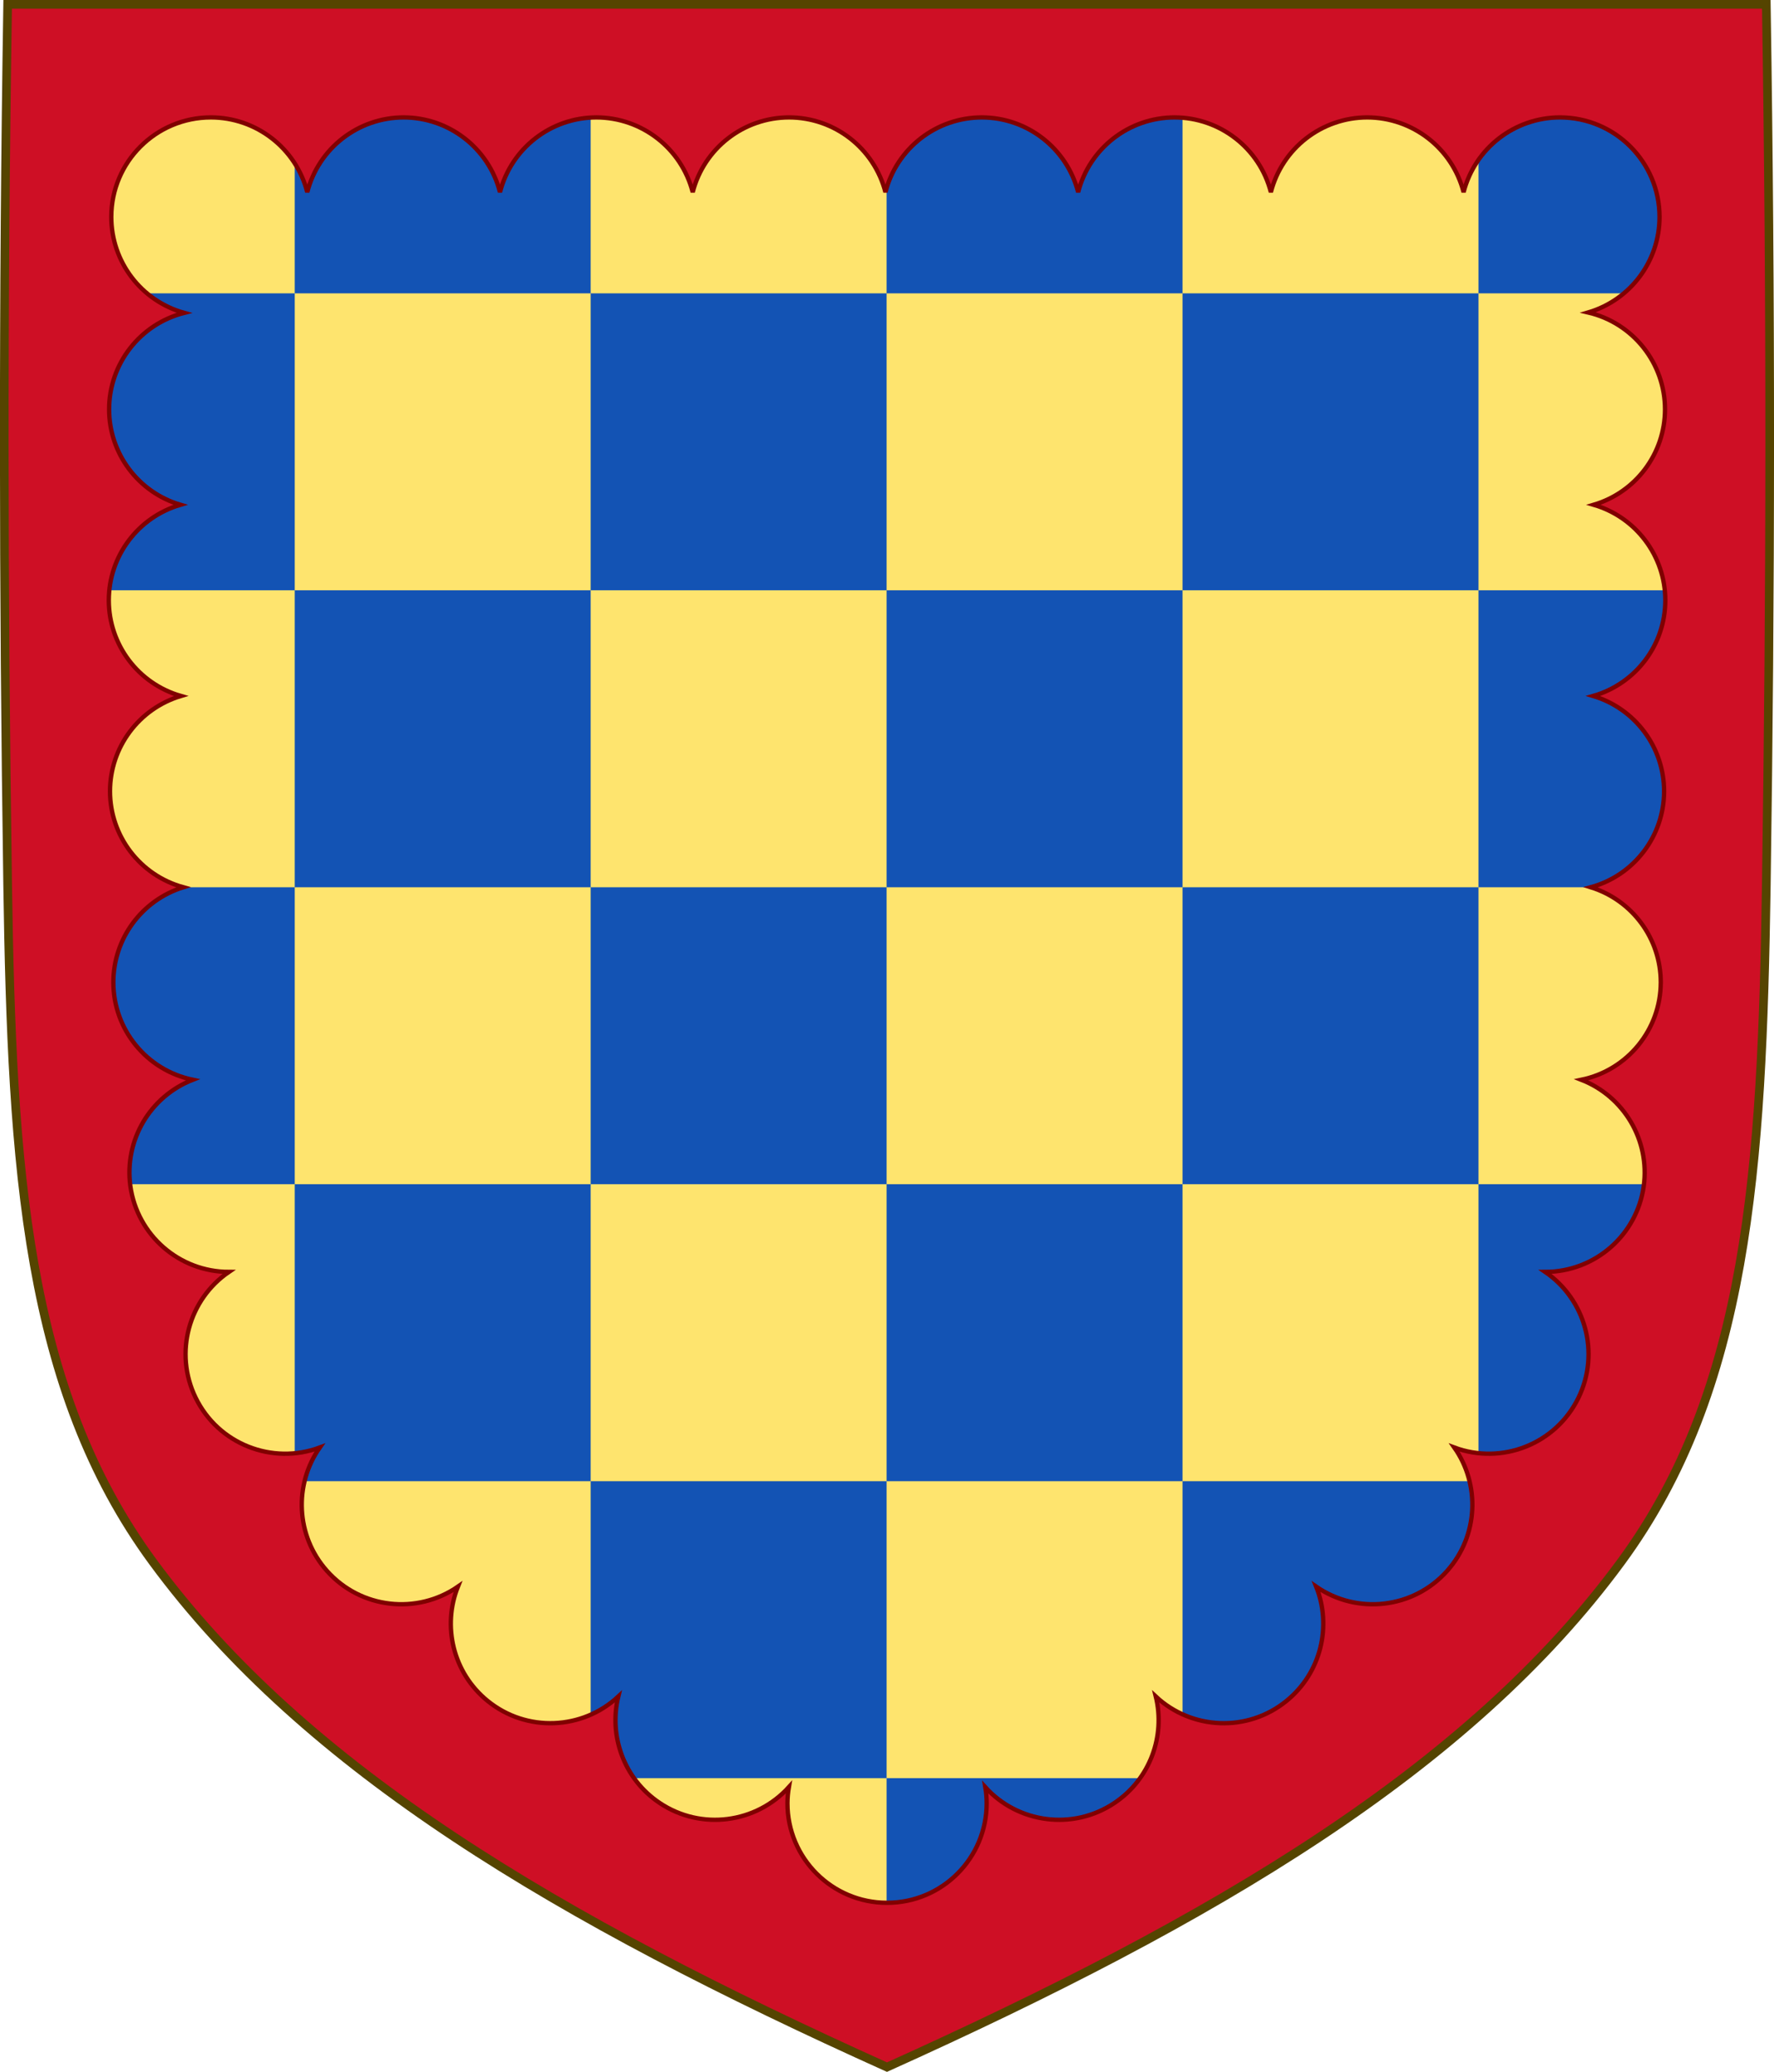
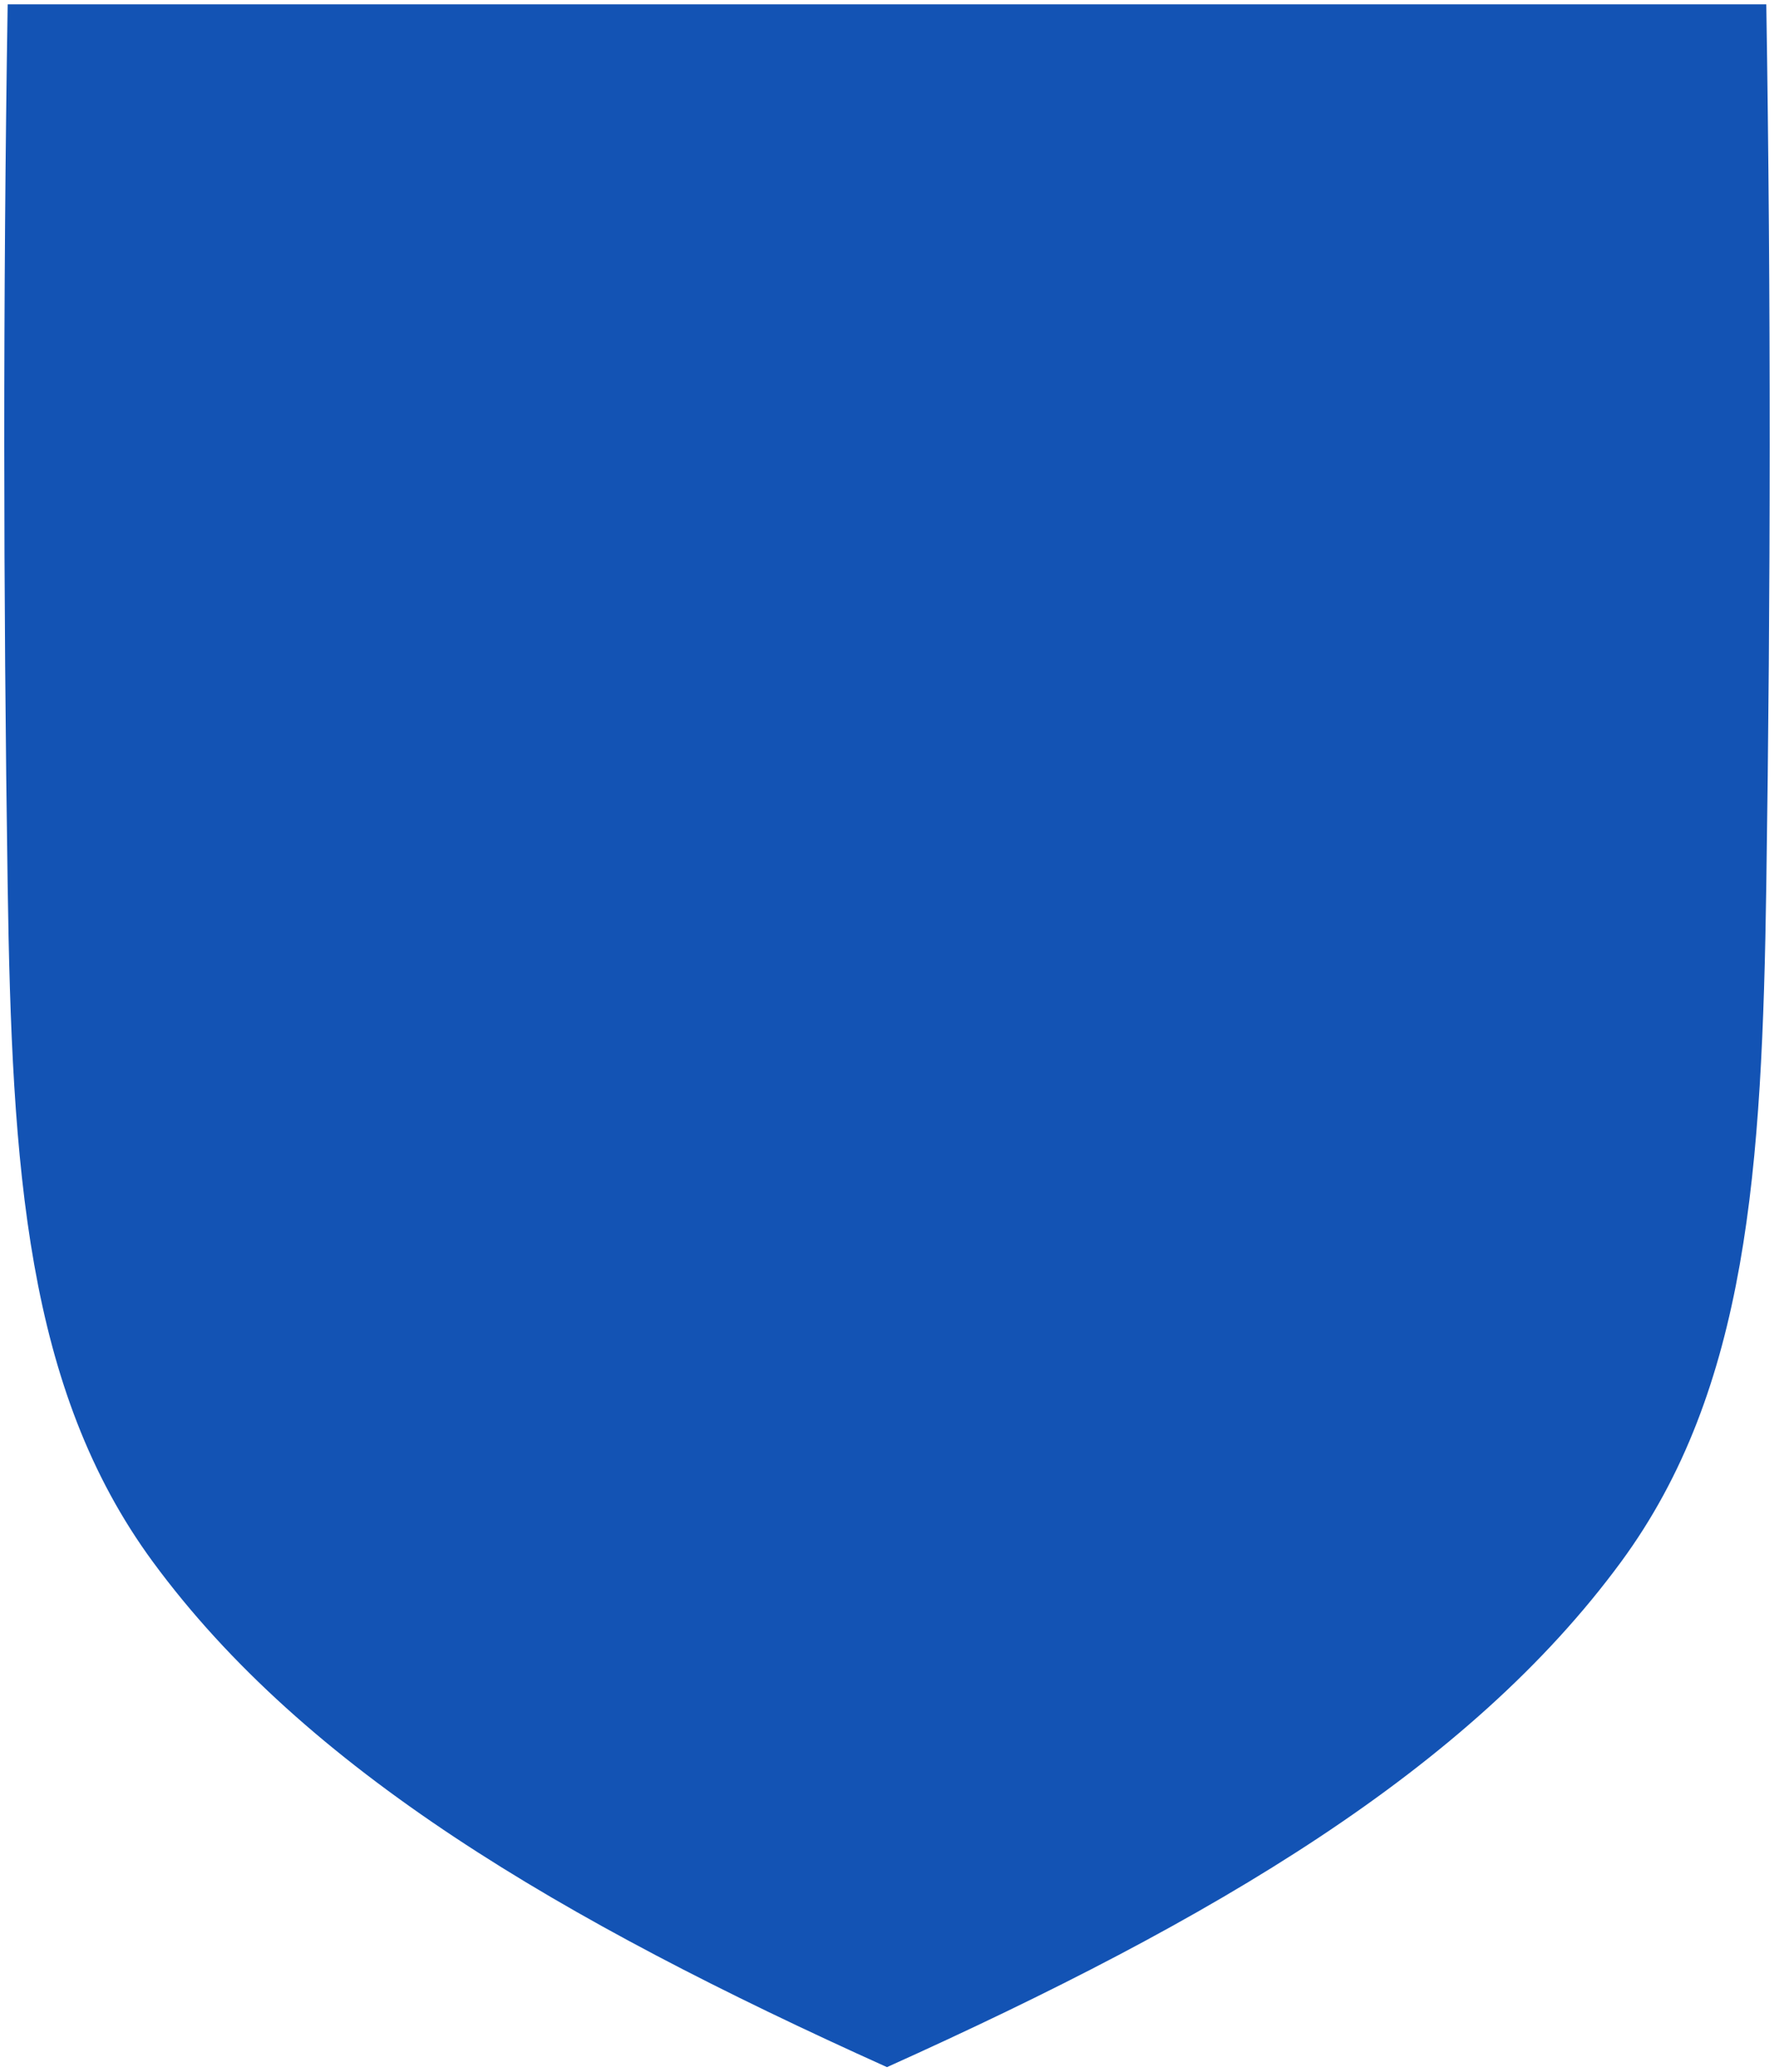
<svg xmlns="http://www.w3.org/2000/svg" id="svg3240" height="478.406" width="409.629" version="1.1">
  <defs id="defs3242" />
  <path d="m 1.769,1.005 c -1.076,67.808 -1.012,135.625 0,203.431 0.975,65.329 4.234,116.31 33.501,156.172 35.255,48.019 93.988,82.671 169.54,116.716 75.551,-34.045 134.285,-68.698 169.54,-116.716 29.267,-39.863 32.526,-90.843 33.501,-156.172 1.012,-67.806 1.076,-135.623 0,-203.431 z" id="path7014-6-7-28-3-7-9" style="display:inline;fill:#1353b4;fill-opacity:1;stroke:none" />
-   <path id="rect4511-2" d="M 341.39,1.004 V 67.736 H 273.056 V 1.004 Z M 273.056,67.736 V 136.307 H 204.722 V 67.736 Z m -68.334,0 H 136.39 V 1.004 h 68.332 z m -68.332,0 V 136.307 H 68.056 V 67.736 Z m -68.334,0 H 0.996 C 1.11,45.492 1.329,23.247 1.681,1.004 H 68.056 Z m 0,68.57 v 68.572 H 1.689 c -0.002,-0.15 -0.006,-0.294 -0.008,-0.443 -0.339,-22.709 -0.561,-45.418 -0.68,-68.129 z m 0,68.572 h 68.334 v 68.57 H 68.056 Z m 0,68.57 v 68.572 H 23.762 C 13.461,321.808 8.064,299.059 5.158,273.449 Z m 0,68.572 h 68.334 v 68.572 H 85.638 c -6.157,-4.672 -12.017,-9.463 -17.582,-14.391 z m 68.334,68.572 h 68.332 v 66.73 c -24.649,-11.107 -47.495,-22.283 -68.332,-33.963 z m 68.332,0 v -68.572 h 68.334 v 68.572 z m 68.334,0 h 50.752 c -15.2,11.535 -32.174,22.352 -50.752,32.766 z m 0,-68.572 v -68.572 h 68.334 v 68.572 z m 68.334,0 h 44.295 c -3.286,6.448 -7.059,12.643 -11.422,18.586 -9.344,12.727 -20.354,24.509 -32.873,35.596 z m 0,-68.572 v -68.57 h 66.365 c -0.376,24.883 -1.096,47.678 -3.467,68.57 z m 0,-68.57 H 273.056 v -68.572 h 68.334 z m 0,-68.572 V 67.736 h 67.061 c 0.118,22.857 0.114,45.714 -0.006,68.57 z m -68.334,68.572 v 68.57 h -68.334 v -68.57 z m -68.334,0 h -68.332 v -68.572 h 68.332 z m 0,68.57 v 68.572 h -68.332 v -68.572 z" style="color:#000000;display:inline;overflow:visible;visibility:visible;opacity:1;vector-effect:none;fill:#fee46e;fill-opacity:1;fill-rule:nonzero;stroke:none;stroke-width:1;stroke-linecap:butt;stroke-linejoin:miter;stroke-miterlimit:4;stroke-dasharray:none;stroke-dashoffset:0;stroke-opacity:1;marker:none;marker-start:none;marker-mid:none;marker-end:none;paint-order:normal;enable-background:accumulate" />
-   <path id="path7014-6-7-7-5" d="m 1.783,1.086 c -1.076,67.808 -1.012,135.626 0,203.432 0.975,65.329 4.235,116.309 33.502,156.172 35.255,48.019 93.988,82.672 169.539,116.717 75.551,-34.045 134.284,-68.698 169.539,-116.717 29.267,-39.863 32.527,-90.843 33.502,-156.172 1.012,-67.806 1.076,-135.624 0,-203.432 z m 46.912,26.027 c 10.487,0.008 19.641,7.109 22.256,17.266 2.614,-10.152 11.761,-17.252 22.244,-17.266 10.487,0.008 19.641,7.109 22.256,17.266 2.614,-10.152 11.761,-17.252 22.244,-17.266 10.487,0.008 19.641,7.109 22.256,17.266 2.614,-10.152 11.761,-17.252 22.244,-17.266 10.487,0.008 19.641,7.109 22.256,17.266 2.614,-10.152 11.761,-17.252 22.244,-17.266 10.487,0.008 19.641,7.109 22.256,17.266 2.614,-10.152 11.761,-17.252 22.244,-17.266 10.487,0.008 19.641,7.109 22.256,17.266 2.614,-10.152 11.761,-17.252 22.244,-17.266 10.487,0.008 19.641,7.109 22.256,17.266 2.614,-10.152 11.761,-17.252 22.244,-17.266 12.703,0 23,10.297 23,23 -0.007,10.187 -6.715,19.155 -16.484,22.041 10.387,2.436 17.735,11.696 17.748,22.365 -0.005,10.183 -6.705,19.15 -16.469,22.041 9.797,2.868 16.532,11.85 16.539,22.059 -0.009,10.255 -6.806,19.265 -16.664,22.09 9.718,2.919 16.374,11.861 16.383,22.008 -0.012,10.355 -6.943,19.426 -16.932,22.158 9.605,2.99 16.153,11.876 16.164,21.936 -0.002,10.906 -7.663,20.312 -18.344,22.52 9.894,3.867 15.852,14.006 14.416,24.531 -1.578,11.364 -11.29,19.827 -22.764,19.836 9.273,6.33 12.749,18.667 7.684,29.059 -5.23,10.73 -17.704,15.563 -28.664,11.488 5.989,8.53 5.582,20.35 -1.643,28.479 -7.806,8.782 -20.828,10.167 -30.252,3.646 3.641,9.099 1.154,19.876 -6.85,26.385 -9.022,7.336 -21.92,6.701 -30.186,-1.018 2.232,9.117 -1.292,19.057 -9.543,24.584 -9.599,6.43 -22.284,4.674 -29.82,-3.637 0.202,1.221 0.305,2.457 0.309,3.695 0,12.703 -10.297,23 -23,23 -12.703,0 -23,-10.297 -23,-23 0.009,-1.247 0.119,-2.491 0.33,-3.721 -7.534,8.332 -20.234,10.099 -29.842,3.662 -8.251,-5.527 -11.775,-15.467 -9.543,-24.584 -8.266,7.719 -21.164,8.354 -30.186,1.018 -8.004,-6.509 -10.491,-17.286 -6.85,-26.385 -9.424,6.521 -22.446,5.136 -30.252,-3.646 -7.225,-8.128 -7.631,-19.949 -1.643,-28.479 -10.96,4.075 -23.434,-0.758 -28.664,-11.488 -5.065,-10.392 -1.589,-22.729 7.684,-29.059 -11.473,-0.009 -21.185,-8.472 -22.764,-19.836 -1.436,-10.525 4.522,-20.664 14.416,-24.531 -10.68,-2.208 -18.342,-11.613 -18.344,-22.52 0.011,-10.06 6.559,-18.946 16.164,-21.936 -9.989,-2.732 -16.92,-11.803 -16.932,-22.158 0.009,-10.147 6.665,-19.089 16.383,-22.008 -9.858,-2.825 -16.655,-11.835 -16.664,-22.09 0.007,-10.208 6.742,-19.191 16.539,-22.059 -9.763,-2.892 -16.463,-11.859 -16.469,-22.041 0.009,-10.515 7.148,-19.686 17.34,-22.273 -9.941,-2.766 -16.823,-11.814 -16.834,-22.133 0,-12.703 10.297,-23 23,-23 z" style="display:inline;opacity:1;vector-effect:none;fill:#ce0f25;fill-opacity:1;stroke:#800000;stroke-width:1;stroke-linecap:butt;stroke-linejoin:miter;stroke-miterlimit:4;stroke-dasharray:none;stroke-dashoffset:0;stroke-opacity:1;marker:none" />
-   <path d="m 1.769,1.005 c -1.076,67.808 -1.012,135.625 0,203.431 0.975,65.329 4.234,116.31 33.501,156.172 35.255,48.019 93.988,82.671 169.54,116.716 75.551,-34.045 134.285,-68.698 169.54,-116.716 29.267,-39.863 32.526,-90.843 33.501,-156.172 1.012,-67.806 1.076,-135.623 0,-203.431 z" id="path12506" style="display:inline;fill:none;stroke:#554400;stroke-width:2;stroke-miterlimit:4;stroke-dasharray:none" />
</svg>